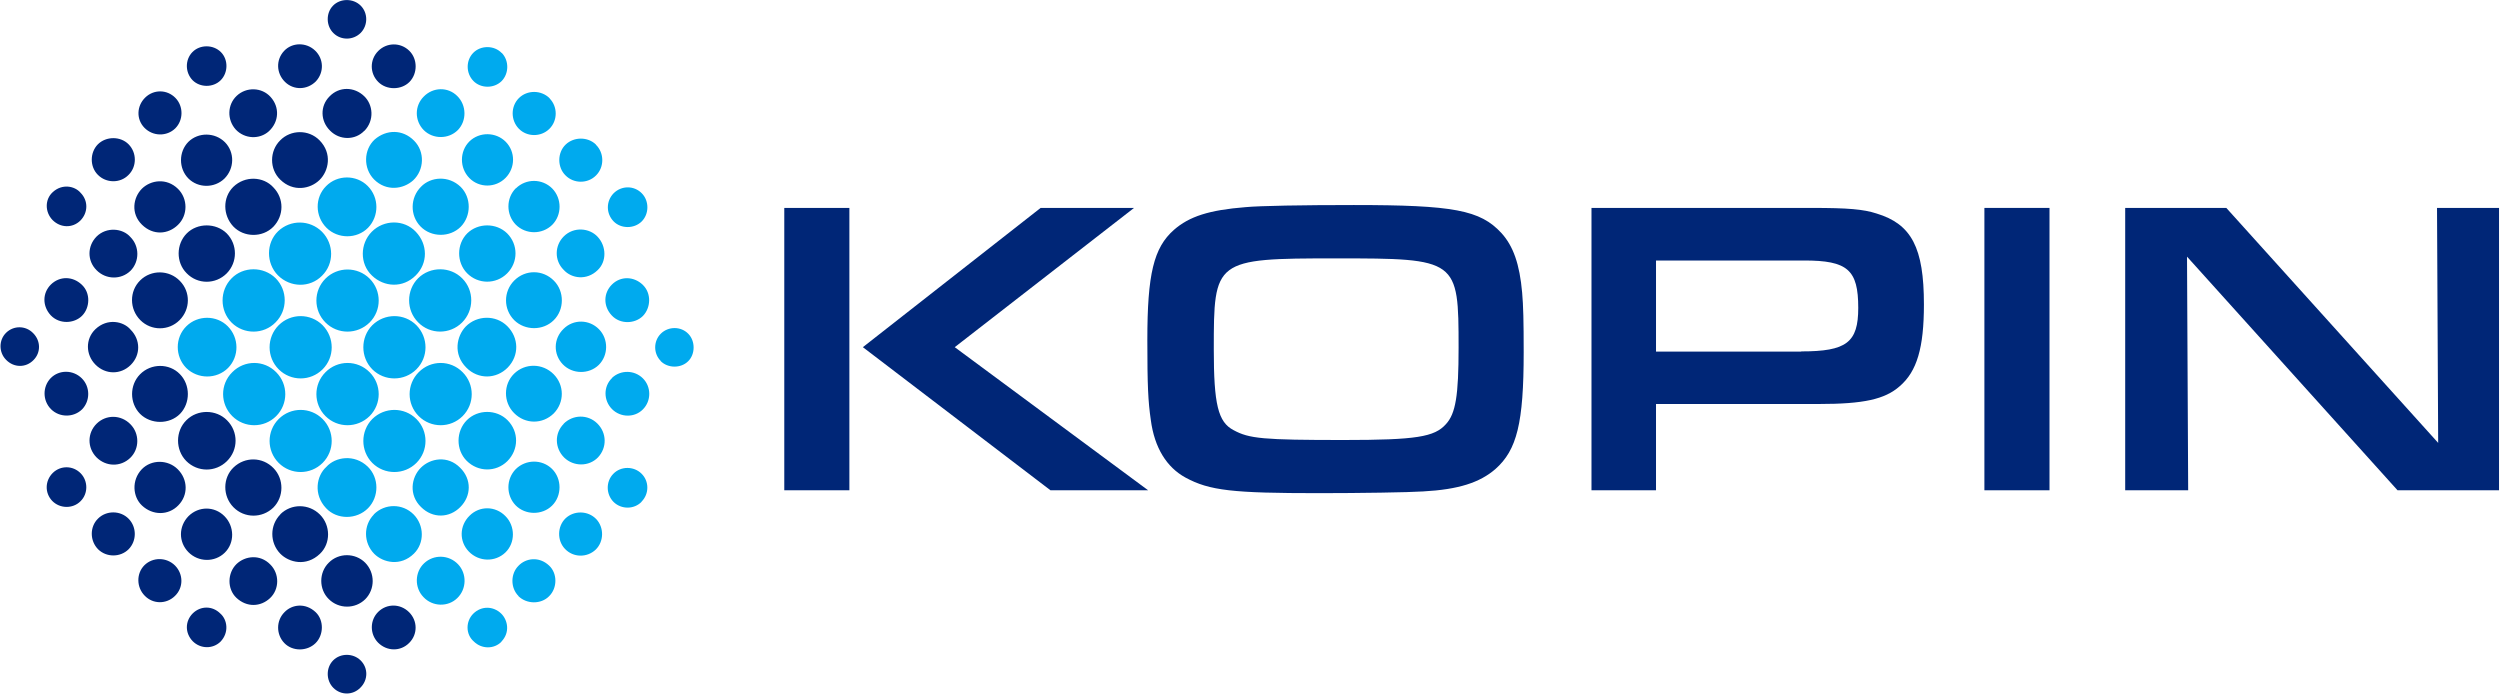
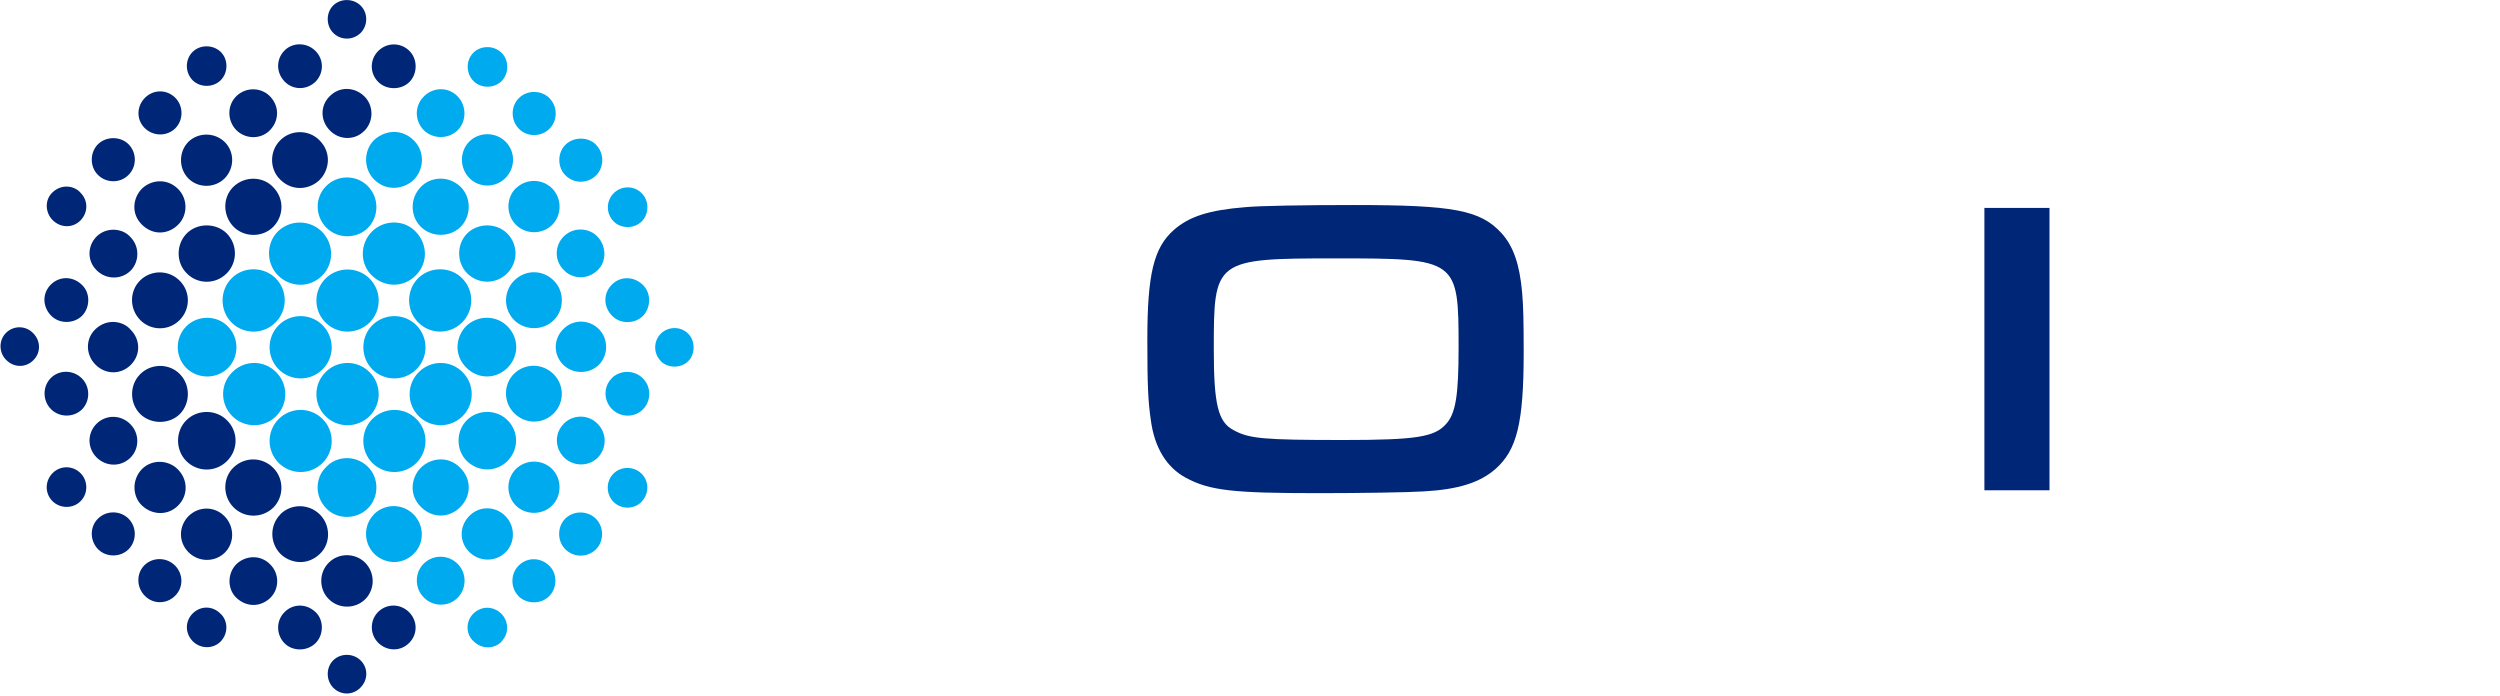
<svg xmlns="http://www.w3.org/2000/svg" version="1.2" viewBox="0 0 1298 361" width="1552" height="432">
  <title>Kopin-Logo-Color-svg</title>
  <style>
		.s0 { fill: #002677 } 
		.s1 { fill: #00aaee } 
	</style>
  <path id="Layer" fill-rule="evenodd" class="s0" d="m142 242.9c5.5 5.6 5.5 14.9-0.1 20.5-5.8 5.6-15 5.6-20.7-0.2-5.7-5.8-5.6-15.3 0.1-20.7 5.9-5.6 15-5.5 20.7 0.4zm-24.2-3.6c-5.9 5.8-15.2 5.8-21.1-0.1-5.7-5.8-5.7-15.5 0.1-21.2 5.7-5.7 15.4-5.7 21.1 0.1 5.9 5.9 5.9 15.3-0.1 21.2zm-0.1-97.5c-5.8 5.8-15.1 5.8-20.8-0.1-5.6-5.6-5.5-15.1 0.1-20.7 5.5-5.5 15.1-5.5 20.7 0 5.7 5.8 5.7 15 0 20.8zm24.2-44.7c5.7 5.8 5.6 14.7 0 20.5-5.6 5.7-15.3 5.6-20.8-0.2-5.4-5.8-5.6-14.9 0-20.5 6.2-6 15.7-5.4 20.8 0.2zm3.6 169.8c5.7-5.7 14.9-5.6 20.6 0.1 5.6 5.6 5.7 15 0 20.4-7.1 6.8-16.1 4.5-20.6-0.1-5.5-5.7-5.5-14.8 0.1-20.4zm-72.8-72.7c5.7-5.8 15.2-5.8 20.7-0.1 5.5 5.6 5.5 15 0.1 20.6-5.5 5.6-15.2 5.6-20.8 0-5.5-5.6-5.5-14.9 0-20.5zm20.5-28.1c-5.6 5.6-14.7 5.6-20.3 0-5.8-5.8-5.8-15.1-0.1-20.7 5.7-5.6 15-5.5 20.6 0.3 5.6 5.7 5.5 14.7-0.2 20.4zm52.3-73c-5.7-5.5-5.6-14.9 0-20.4 5.5-5.6 14.8-5.7 20.4 0 6.7 6.8 4.8 15.9 0 20.6-4.8 4.7-13.7 6.4-20.4-0.2zm44.1 198.9c5.2 5.3 5.2 13.8 0 19-5.2 5.1-13.7 5.1-18.9-0.1-5.2-5.1-5.2-13.8 0-18.9 5.1-5.2 13.7-5.2 18.9 0zm-91.8-5.5c-5.2-5.3-5.1-13.4 0.1-18.7 5.3-5.2 13.4-5.2 18.6 0 5.3 5.3 5.4 13.9 0.2 19-5.2 5.1-13.7 5-18.9-0.3zm-24.2-43c5-5.2 13.6-5.1 18.7 0 5.3 5.3 5.5 13.4 0.3 18.7-5.2 5.4-13.4 5.3-18.9 0.1-4.8-4.5-5.5-13.1-0.1-18.8zm-24.1-72.7c6.3-6 14.7-4.1 18.3 0.2 5.2 5.2 5.3 13.1 0.1 18.3-5.2 5.2-13.1 5.1-18.3-0.1-5.2-5.2-5.3-13.4-0.1-18.4zm73.2 139.4c-4.8-4.6-4.7-12.8 0.1-17.5 4.5-4.3 12.2-5.2 17.5 0.2 4.9 4.8 4.8 12.9-0.1 17.5-4.9 4.6-12.1 4.9-17.5-0.2zm-49-193.7c-5.9-5.8-4.6-14.1 0-18.7 4.6-4.5 12.8-5.7 18.7 0.1 5.2 5.1 5.2 13.7 0 18.7-5.1 5-12.9 5.6-18.7-0.1zm42.8-23.9c-5.2 5-13.6 5-18.7-0.1-5.1-5.2-5.1-13.8 0-19 5.2-5.1 13.8-5 19 0.2 5.1 5.2 5 13.6-0.3 18.9zm72.7-24.9c-4.8 5.1-12.9 5-17.8 0-5.1-5-5.3-12.8-0.3-17.8 5-5.2 12.8-5.1 18-0.1 4.6 4.4 5.4 12.5 0.1 18zm-139.1 169.6c-4.9-5-4.8-12.7 0.1-17.5 4.9-4.8 12.6-4.7 17.5 0.3 4.8 4.8 4.8 12.8-0.1 17.5-5 4.8-12.6 4.6-17.5-0.3zm0-114.6c5.2-5.2 13.6-4.4 17.6 0.2 4.8 4.8 4.8 12.7 0.1 17.5-4.9 4.8-12.8 4.7-17.7-0.3-4.9-4.9-4.8-12.5 0-17.4zm89.5-54.7c-4.9 4.4-12.6 4-17.2-0.9-4.6-5.1-4.4-12.9 0.5-17.5 5-4.7 13-4.5 17.6 0.6 4.8 5.3 4.4 12.9-0.9 17.8zm8.1 265.8q0 0 0 0 0 0 0.1 0.1zm0 0c-4.4-4.5-4.4-11.7 0-16.1 3.9-4.1 10.9-5 16.2 0 4.4 4.2 4.2 11.9-0.1 16.1-4.4 4.3-11.9 4.3-16.1 0zm64.7-16.1c4.5 4.5 4.5 11.5 0.1 15.9-4.5 4.6-11.6 4.5-16.2-0.1-4.4-4.5-4.3-11.7 0.1-16 4.5-4.4 11.5-4.3 16 0.2zm-169.8-105.3c-4.4 4.3-11.7 4.3-16.1-0.1-4.4-4.4-4.5-11.6-0.2-16.1 4.4-4.5 11.7-4.4 16.2 0.1 4.4 4.4 4.4 11.7 0.1 16.1zm-16.2-48.8c-4.4-4.7-4.5-11.5 0-16 4.6-4.5 11.3-4.4 16 0 4.8 4.4 4.3 12.1 0.2 16.2-4.1 4.1-11.7 4.5-16.2-0.2zm64.5 129.9c4.4 4.5 4.4 11.5-0.1 15.8-4.4 4.3-11.3 4.3-15.6-0.1-4.4-4.4-4.5-11.6-0.2-15.9 4.4-4.3 11.5-4.2 15.9 0.2zm-40-24.4c4.3-4.3 11.6-4.3 15.9 0.1 4.3 4.4 4.2 11.5 0 15.8-4.3 4.3-11.5 4.3-15.8 0.1-4.4-4.4-4.5-11.7-0.1-16zm145.5-226.7c-4.5-4.5-4.5-11.6 0-16.1 4.5-4.5 11.6-4.5 16.1-0.1 4.4 4.3 4.4 11.8 0.1 16.2-4.3 4.3-11.9 4.3-16.2 0zm-32.8-16.3c4.6 4.4 4.7 11.4 0.4 16-4.5 4.5-11.5 4.7-16 0.3-4.6-4.5-4.8-11.5-0.5-16.1 4.2-4.5 11.5-4.6 16.1-0.2zm-63.5 292.2c4.1-4 10.2-4 14.3 0.1 3.6 3.1 4.7 9.8 0.1 14.6-4 3.9-10.4 3.8-14.4-0.2-4.1-4.2-4.1-10.4 0-14.5zm-33.4-227.6c-4.3 4.4-11.6 4.3-15.9-0.1-4.2-4.2-4.2-11.5 0-15.8 4.3-4.3 11.8-4.3 16 0 4.3 4.4 4.3 11.6-0.1 15.9zm-39.6 169.2c-3.9-4.1-3.8-10.4 0.3-14.5 4.1-4 10.5-3.9 14.5 0.2 3.9 4 3.9 10.6-0.1 14.5-4 4-10.7 3.9-14.7-0.2zm48.3-209.4c4.4-4.3 11.3-4.3 15.7 0.2 4.2 4.3 4.2 11.5-0.1 15.8-4.4 4.3-11.6 4.2-16-0.3-4.3-4.4-4.1-11.3 0.4-15.7zm97.7 306.5c-3.9-3.9-3.9-10.5-0.1-14.3 3.8-3.8 10.3-3.8 14.2 0 4 3.9 4 10.2-0.1 14.2-3.9 4-10.1 4-14 0.1zm-145.7-257.4c4.9-4.5 11.4-3.2 14.4 0.3 4.1 4.1 4 10.4-0.1 14.5-4.1 4-10.3 3.8-14.4-0.3-4-4.1-4.1-10.7 0.1-14.5zm87.2-58.1c-3.9 3.9-10.7 3.9-14.6 0-3.9-4-4-10.6-0.1-14.6 3.9-4 10.8-4 14.8 0 3.9 3.9 3.8 10.7-0.1 14.6zm0.1-14.6q0 0 0 0zm-97.5 145.9c4 4 4.1 10.1 0.2 14-4 4.1-10.2 4-14.2-0.1-3.9-3.9-3.9-10.3 0-14.1 3.9-3.8 10.1-3.8 14 0.2zm170.1-155.9c-3.9 3.9-10.2 4-14.1 0.2-3.9-3.7-4.1-10.4-0.3-14.3 3.8-3.9 10.5-3.9 14.4 0 3.8 3.8 3.8 10.2 0 14.1z" />
  <path id="Layer" fill-rule="evenodd" class="s1" d="m239.9 167.3c-6.3 6.3-16.6 6.3-22.8-0.1-6.3-6.3-6.2-16.7 0-22.9 6.3-6.2 16.7-6.2 22.9 0.1 6.3 6.3 6.2 16.6-0.1 22.9zm-96.8-23c6.3 6.3 6.3 16.6 0 22.9-6.2 6.4-16.5 6.4-22.8 0.2-6.3-6.3-6.3-16.7-0.1-23 6.1-6.3 16.6-6.3 22.9-0.1zm1.3-24.4c6.4-6.1 16.5-6 22.8 0.3 6.3 6.4 6.3 16.6 0 22.8-6.3 6.4-16.5 6.2-22.9-0.2-6.2-6.3-6.2-16.8 0.1-22.9zm48.6 0.3c6.3-6.4 16.8-6.5 22.9 0 6.2 6.5 6.4 16.3-0.1 22.7-6.6 6.6-16.4 6.1-22.7 0-6.4-6.1-6.2-16.5-0.1-22.7zm-23.6 122.1c4.7-5.3 14.6-6.8 21.5-0.2 6 5.8 6 15.7 0.2 21.6-5.9 6-16.1 6.1-21.8 0-6.7-7.1-5-16.8 0.1-21.4zm72.7-51.6c-7-7-5-16.4-0.3-21.3 5.8-5.9 15.6-6.2 21.6-0.2 6 6 6.3 15.2 0.2 21.5-5.9 6-15.3 6.3-21.5 0zm-145.3-21.5c5.9-5.8 15.6-5.8 21.4 0 6 6 6.1 15.7 0.2 21.7-5.9 5.9-15.7 5.9-21.7 0-5.9-6-5.9-15.8 0.1-21.7zm72.5-72.7c5.9-6 15.7-6 21.6-0.1 6 6 6 15.7 0.2 21.7-5.8 5.9-15.7 5.9-21.6 0-6-6-6.1-15.7-0.2-21.6zm49.2 146.2c5-5 14-6.5 20.4 0 6.1 6 5.8 14.7 0.1 20.4-5.6 5.7-14.3 6.1-20.4 0-6.4-6.2-5.2-15.3-0.1-20.4zm44.9-3.4c-5.9 5.8-15.2 5.7-21.1-0.2-5.7-5.7-5.6-15.4 0.1-21.1 5.7-5.7 15.4-5.7 21.1 0 6 6 5.9 15.3-0.1 21.3zm-0.1-118.3c5.8 5.8 5.8 15 0 20.8-5.8 5.8-15.1 5.7-20.8-0.1-5.5-5.6-5.5-15.1 0.1-20.7 5.6-5.5 15.1-5.5 20.7 0zm-45-3.6c-5.5-5.7-5.4-14.9 0.3-20.6 5-5.2 14.3-6 20.6 0.1 5.6 5.6 5.5 15.1 0 20.7-5.6 5.6-15.3 5.6-20.9-0.2zm-24.2 149.5c5.7-5.7 14.9-5.7 20.6 0 5.6 5.6 5.8 14.9 0.2 20.4-6.9 6.8-16 4.7-20.6 0.1-5.6-5.7-5.7-14.8-0.2-20.4zm72.8-73c5.7-5.6 14.8-5.5 20.5 0.2 5.7 5.7 5.7 14.7 0.1 20.4-5.8 5.7-14.8 5.7-20.6-0.2-5.6-5.6-5.6-14.9 0-20.4zm0.1-48.4c5.8-5.8 14.9-5.7 20.6 0.1 5.5 5.5 5.5 15-0.1 20.5-5.5 5.5-14.9 5.5-20.5 0-5.7-5.7-5.7-14.9 0-20.6zm-72.8-52.5c-5.7-5.8-5.4-15.4 0.3-20.7 6.1-5.3 14.6-5.4 20.5 0.6 5.7 5.7 5.3 15.2-0.5 20.6-5.1 4.6-13.9 5.9-20.3-0.5zm49.6 174.6c5.2-5.2 13.4-5.1 18.6 0.2 5.2 5.2 5.2 13.9 0 18.9-5.3 5.1-13.8 4.9-19-0.5-5.1-5.3-4.9-13.4 0.4-18.6zm24-24.2c5.2-5.1 13.6-5.2 18.8-0.1 5.2 5.1 5.2 14 0 19.1-5.1 5-13.8 5-18.9-0.2-5-5.2-5-13.6 0.1-18.8zm24.8-72.8c5.1-5.1 13.3-5 18.4 0.2 5 5.1 4.9 13.5-0.1 18.5-5.1 5-13.7 4.9-18.7-0.3-5-5.2-4.9-13.3 0.4-18.4zm-72.7 139.3c-4.8-4.9-4.6-13 0.3-17.6 5-4.7 12.8-4.5 17.6 0.5 4.7 4.9 4.5 12.9-0.4 17.6-4.8 4.7-12.8 4.5-17.5-0.5zm48-212.3c5.2-5.1 13.6-5.1 18.8 0.1 5.1 5.2 5.1 13.8 0 18.9-5.2 5.1-13.7 5.1-18.9-0.1-5.1-5.2-5.1-13.8 0-18.9zm-5.4-5.4c-5.2 5.3-13.7 5.3-18.8 0.1-5.2-5.3-5.1-13.9 0-19 5.2-5.1 13.8-5 18.9 0.2 5.1 5.2 5 13.5-0.1 18.7zm30.1 127.7c4.9-4.9 12.6-5 17.5-0.2 5 4.9 5.1 12.6 0.4 17.6-4.7 4.9-12.7 4.9-17.6 0.1-4.9-4.9-5.1-12.6-0.2-17.5zm0-80c-4.8-4.8-4.7-12.5 0.1-17.3 5.2-5.2 13.4-4.4 17.6 0.2 4.6 4.9 4.8 12.9-0.1 17.4-5.5 5.3-13.4 4.4-17.6-0.3zm-72.6-89.9c4.9-5 12.6-5.1 17.4-0.3 4.9 4.8 5 12.9 0.3 17.7-4.8 4.8-12.9 4.8-17.7 0-4.8-4.9-4.8-12.6 0-17.4zm97.7 146.1c4.5-4.3 11.7-4.2 16.1 0.2 4.4 4.4 4.4 11.7 0 16.1-4.3 4.4-11.6 4.3-16-0.1-4.5-4.5-4.6-11.8 0-16.2zm0-48.5c4.5-4.5 11.3-4.3 15.9 0 4.8 4.5 4.3 12.1 0.2 16.3-4.1 4.1-11.8 4.5-16.2-0.3-4.4-4.7-4.4-11.5 0.1-16zm-48.5 161.7c-4.2-4.2-4.2-11.5 0-15.7 3.8-4 10.7-5 15.9-0.1 4.4 4.1 4.3 11.7 0 15.9-4.2 4.3-11.7 4.2-16-0.1zm24.4-40.3c4.4-4.2 11.7-4.1 16 0.4 4.1 4.4 4 11.6-0.3 15.8-4.5 4.3-11.7 4.2-16-0.4-4.1-4.3-4-11.6 0.3-15.8zm-33.2 64c-3.9 4-10.4 3.9-14.4-0.1-4.3-3.7-4.3-10.5-0.2-14.5 4.1-4 10.2-4 14.4 0 3.5 3.4 4.7 9.9 0.1 14.6zm49-258c4.4 4.3 4.4 11.6 0.1 15.9-4.3 4.4-11.6 4.4-15.9 0-4.3-4.2-4.3-11.8 0.1-16 4.3-4.1 11.5-4.1 15.7 0zm-24-24c4.2 4.3 4.2 11.5-0.2 15.8-4.4 4.3-11.6 4.2-15.8-0.1-4.3-4.4-4.3-11.6 0-15.9 4.3-4.3 11.6-4.3 16 0.1zm47.7 209.4c-3.9 4-10.5 4-14.5 0.1-4-4-4.1-10.6-0.2-14.6 3.9-4.1 10.7-4.1 14.7-0.1 4 3.9 4 10.5 0 14.5zm-14.5-145.6c-4-4.1-4-10.5 0-14.6 4.1-4.1 10.7-4.1 14.7 0.1 3.8 3.9 3.8 10.7-0.2 14.6-3.9 3.8-10.7 3.8-14.5-0.1zm-58.1-87.5c3.9 4 3.8 10.8-0.1 14.7-4 3.9-10.8 3.8-14.6-0.1-3.9-4-4-10.6-0.1-14.6 3.9-4 10.9-4 14.8 0.1zm82.6 160c-3.9-3.9-3.9-10.3 0-14.2 3.9-3.9 10.5-3.9 14.3 0.1 3.7 3.8 3.6 10.6-0.1 14.2-3.8 3.8-10.6 3.7-14.3-0.1zm-174.1 5.8c6.3-6.4 16.6-6.4 22.9 0 6.3 6.3 6.3 16.5 0 22.8-6.4 6.3-16.6 6.3-22.9 0-6.3-6.3-6.3-16.5 0-22.8zm48.4 0c6.3-6.4 16.5-6.4 22.8 0 6.3 6.3 6.3 16.5 0 22.8-6.3 6.3-16.5 6.3-22.8 0-6.3-6.3-6.3-16.5 0-22.8zm-96.8 0c6.3-6.4 16.5-6.4 22.8 0 6.3 6.3 6.3 16.5 0 22.8-6.3 6.3-16.5 6.3-22.8 0-6.3-6.3-6.4-16.5 0-22.8zm24.1 24.3c6.3-6.3 16.5-6.3 22.8 0 6.3 6.3 6.3 16.5 0 22.8-6.3 6.3-16.5 6.3-22.8 0-6.3-6.3-6.3-16.5 0-22.8zm48.6-48.7c6.4-6.3 16.6-6.3 22.9 0 6.3 6.4 6.3 16.6 0 22.9-6.3 6.3-16.6 6.3-22.9 0-6.2-6.3-6.2-16.6 0-22.9zm0 48.7c6.4-6.3 16.6-6.3 22.9 0 6.3 6.3 6.3 16.5 0 22.8-6.3 6.3-16.6 6.3-22.9 0-6.2-6.3-6.2-16.5 0-22.8zm-48.6-48.7c6.3-6.3 16.5-6.3 22.8 0 6.3 6.4 6.3 16.6 0 22.9-6.3 6.3-16.5 6.3-22.8 0-6.3-6.3-6.3-16.6 0-22.9zm24.3-24.2c6.3-6.3 16.6-6.3 22.9 0 6.3 6.3 6.3 16.5 0 22.8-6.4 6.3-16.6 6.3-22.9 0-6.3-6.3-6.3-16.5 0-22.8z" />
  <path id="Layer" fill-rule="evenodd" class="s0" d="m779.5 120.8c6.2 6.8 9.5 16.2 10.8 31 0.6 6.8 0.8 14.7 0.8 30.9 0 36.8-3.5 50.8-14.7 60.7-8.1 7-19.1 10.6-37.5 11.6-7.1 0.5-33.6 0.9-54.1 0.9-44.7 0-56.8-1.3-69.3-8.1-9.7-5.3-16.1-15.4-18-29.9-1.4-9.7-1.8-17.6-1.8-41.5 0-34.3 3.3-47.9 13.8-57.2 8-7 18.3-10.3 37.2-11.8 7.4-0.7 29.4-1.1 56.2-1.1 51.8 0 65.6 2.6 76.6 14.5zm-149.3 60.4c0 28.6 2.2 37.8 10.3 42 8.1 4.4 15.2 5.1 57.1 5.1 37.8 0 47.2-1.6 53.1-8.2 5.1-5.5 6.6-14.9 6.6-39.7 0-46-0.4-46.4-63.7-46.4-63.2 0-63.4 0.7-63.4 47.3z" />
-   <path id="Layer" fill-rule="evenodd" class="s0" d="m826.3 107.8h114.4c18.9 0 26.8 0.7 33.6 2.9 18.2 5.5 24.6 17.8 24.6 47.2 0 22.5-3.6 34.8-12.6 42.5-7.7 6.8-18.9 9.2-41.7 9.2h-84.8v44.8h-33.5v-146.6zm108.9 74.5c23.5 0 29.6-4.6 29.6-22.6 0-19.8-5.5-24.6-28.1-24.6h-76.9v47.3h75.4z" />
  <path id="Layer" class="s0" d="m1030.3 107.8h33.8v146.6h-33.8z" />
-   <path id="Layer" class="s0" d="m1103.4 107.8h52.5l110 122-0.6-122h32.2v146.6h-52.7l-109.3-121.3 0.6 121.3h-32.7v-146.6z" />
-   <path id="Layer" class="s0" d="m441 193.3v61.1h-33.8v-146.6h33.8zm7-13.2l92.3-72.3h48.5l-93.1 72.3 100.4 74.3h-50.7z" />
</svg>